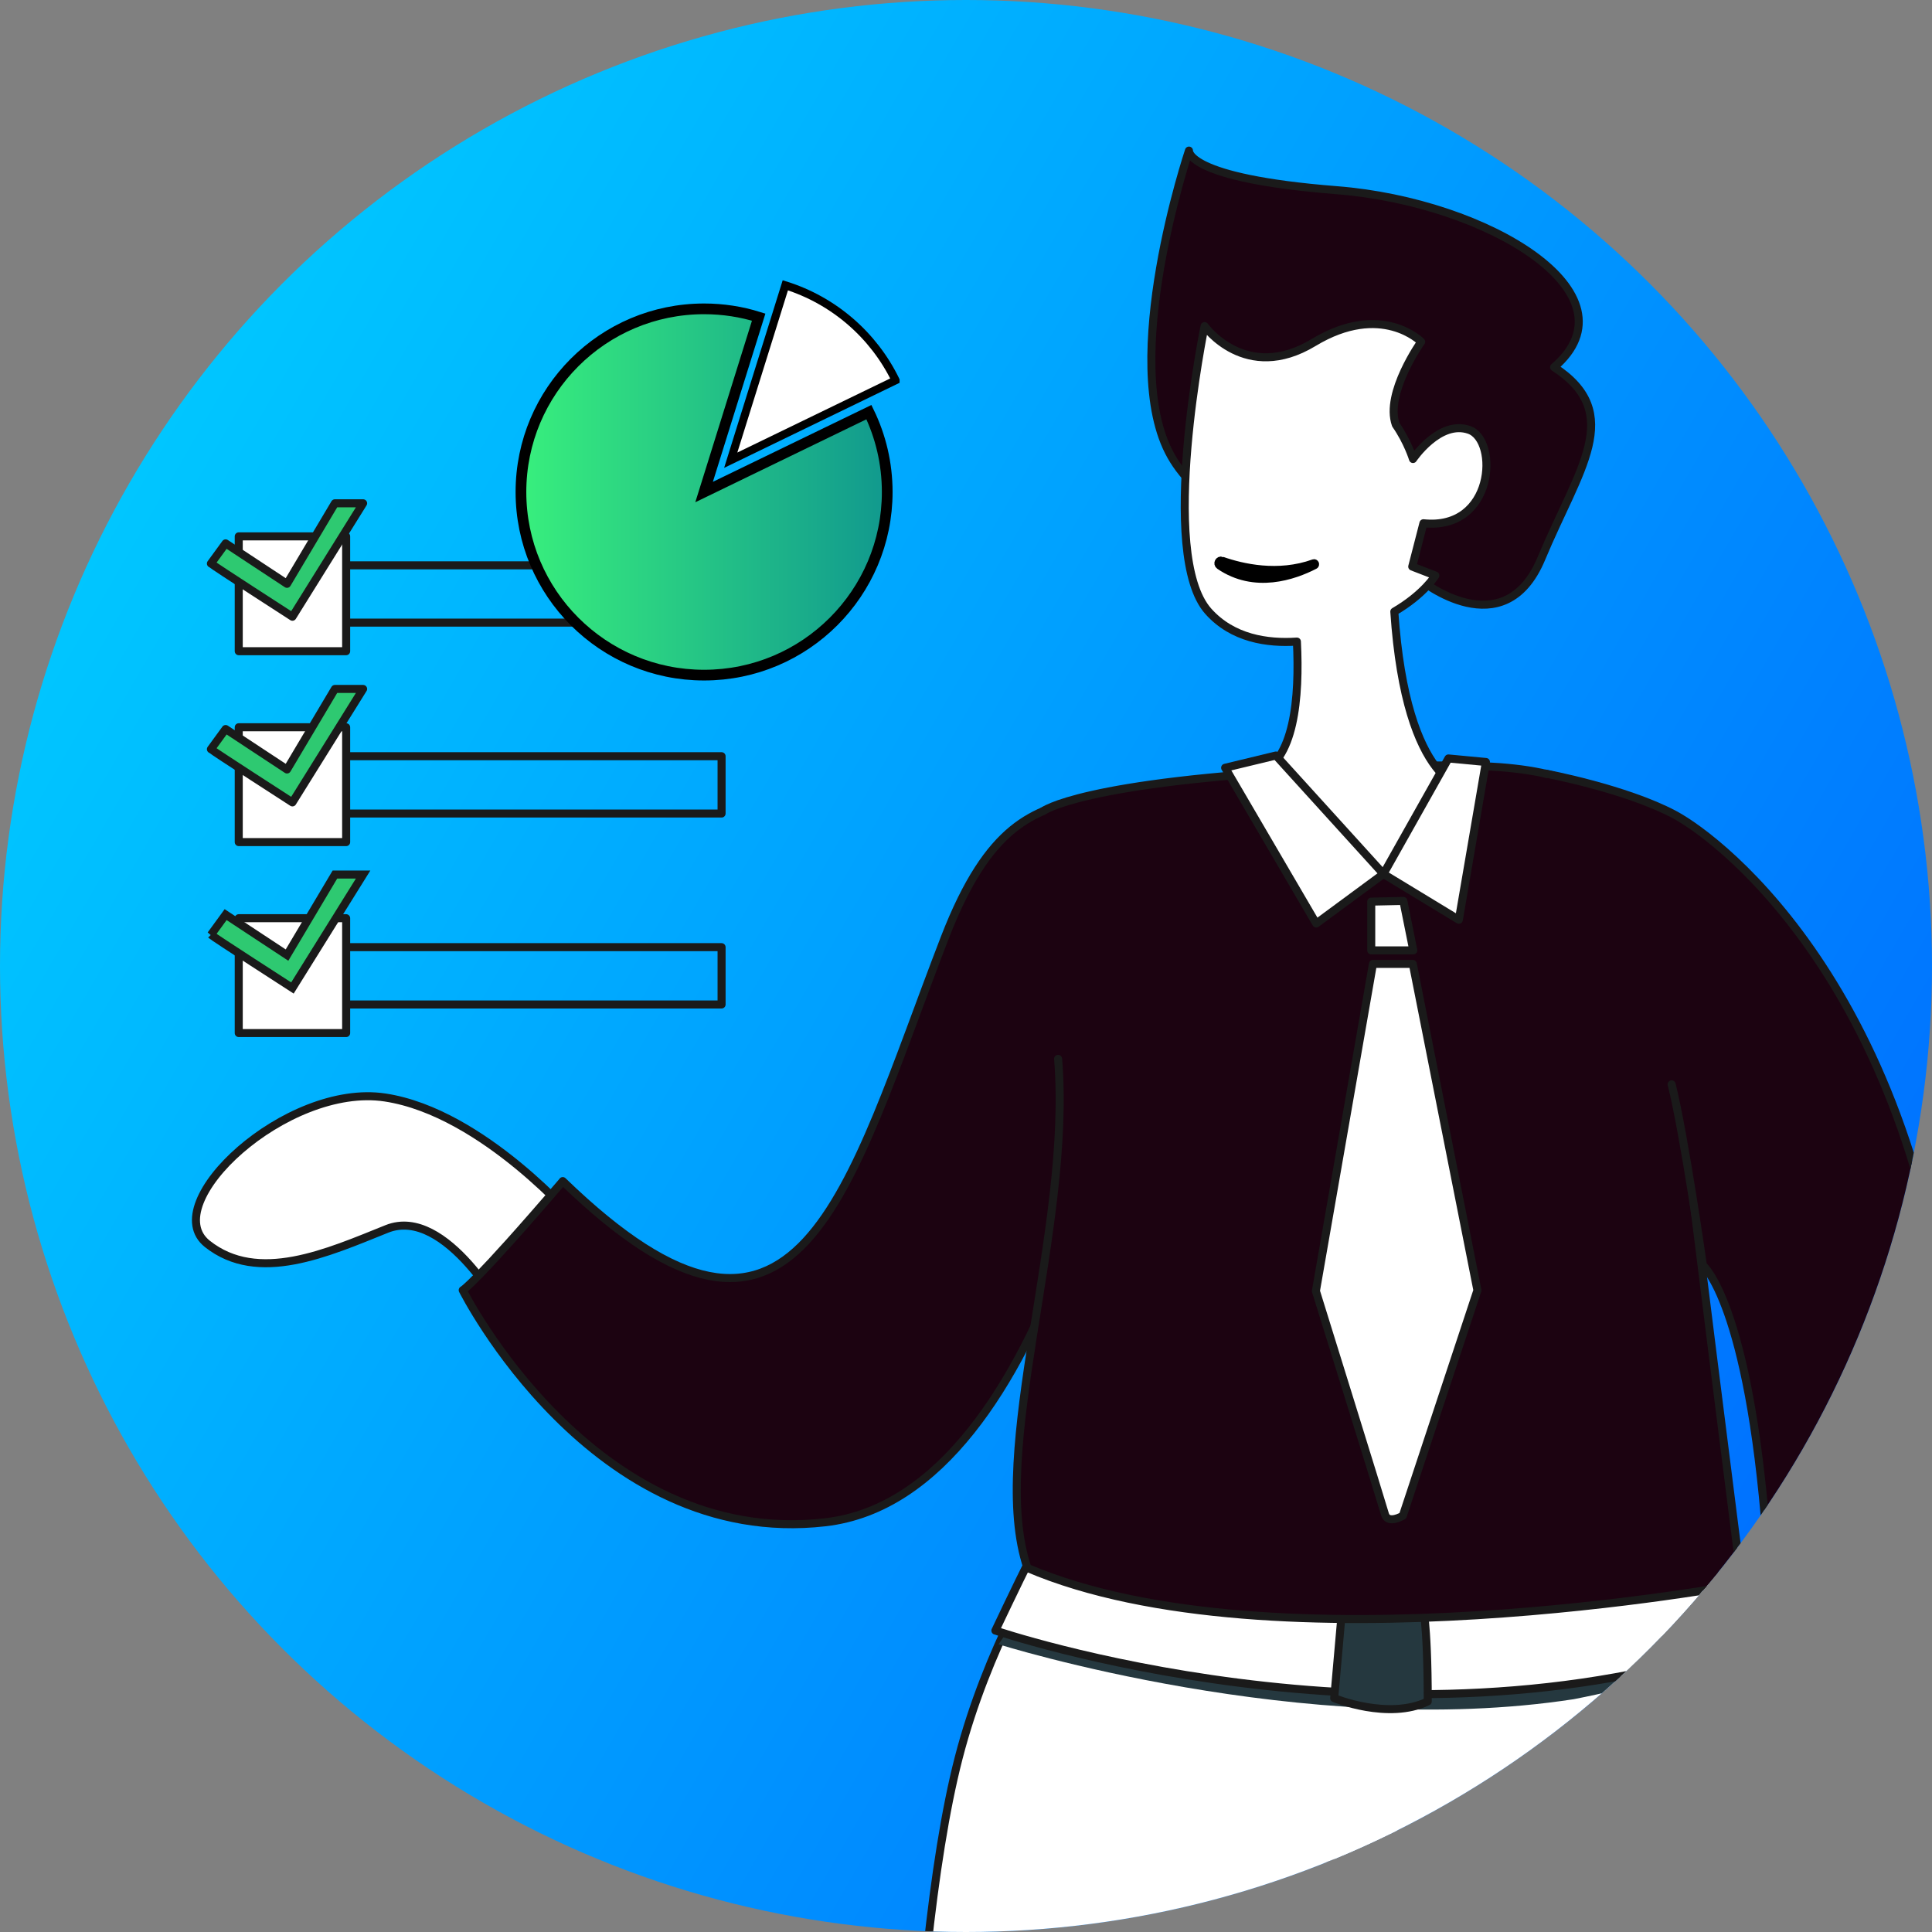
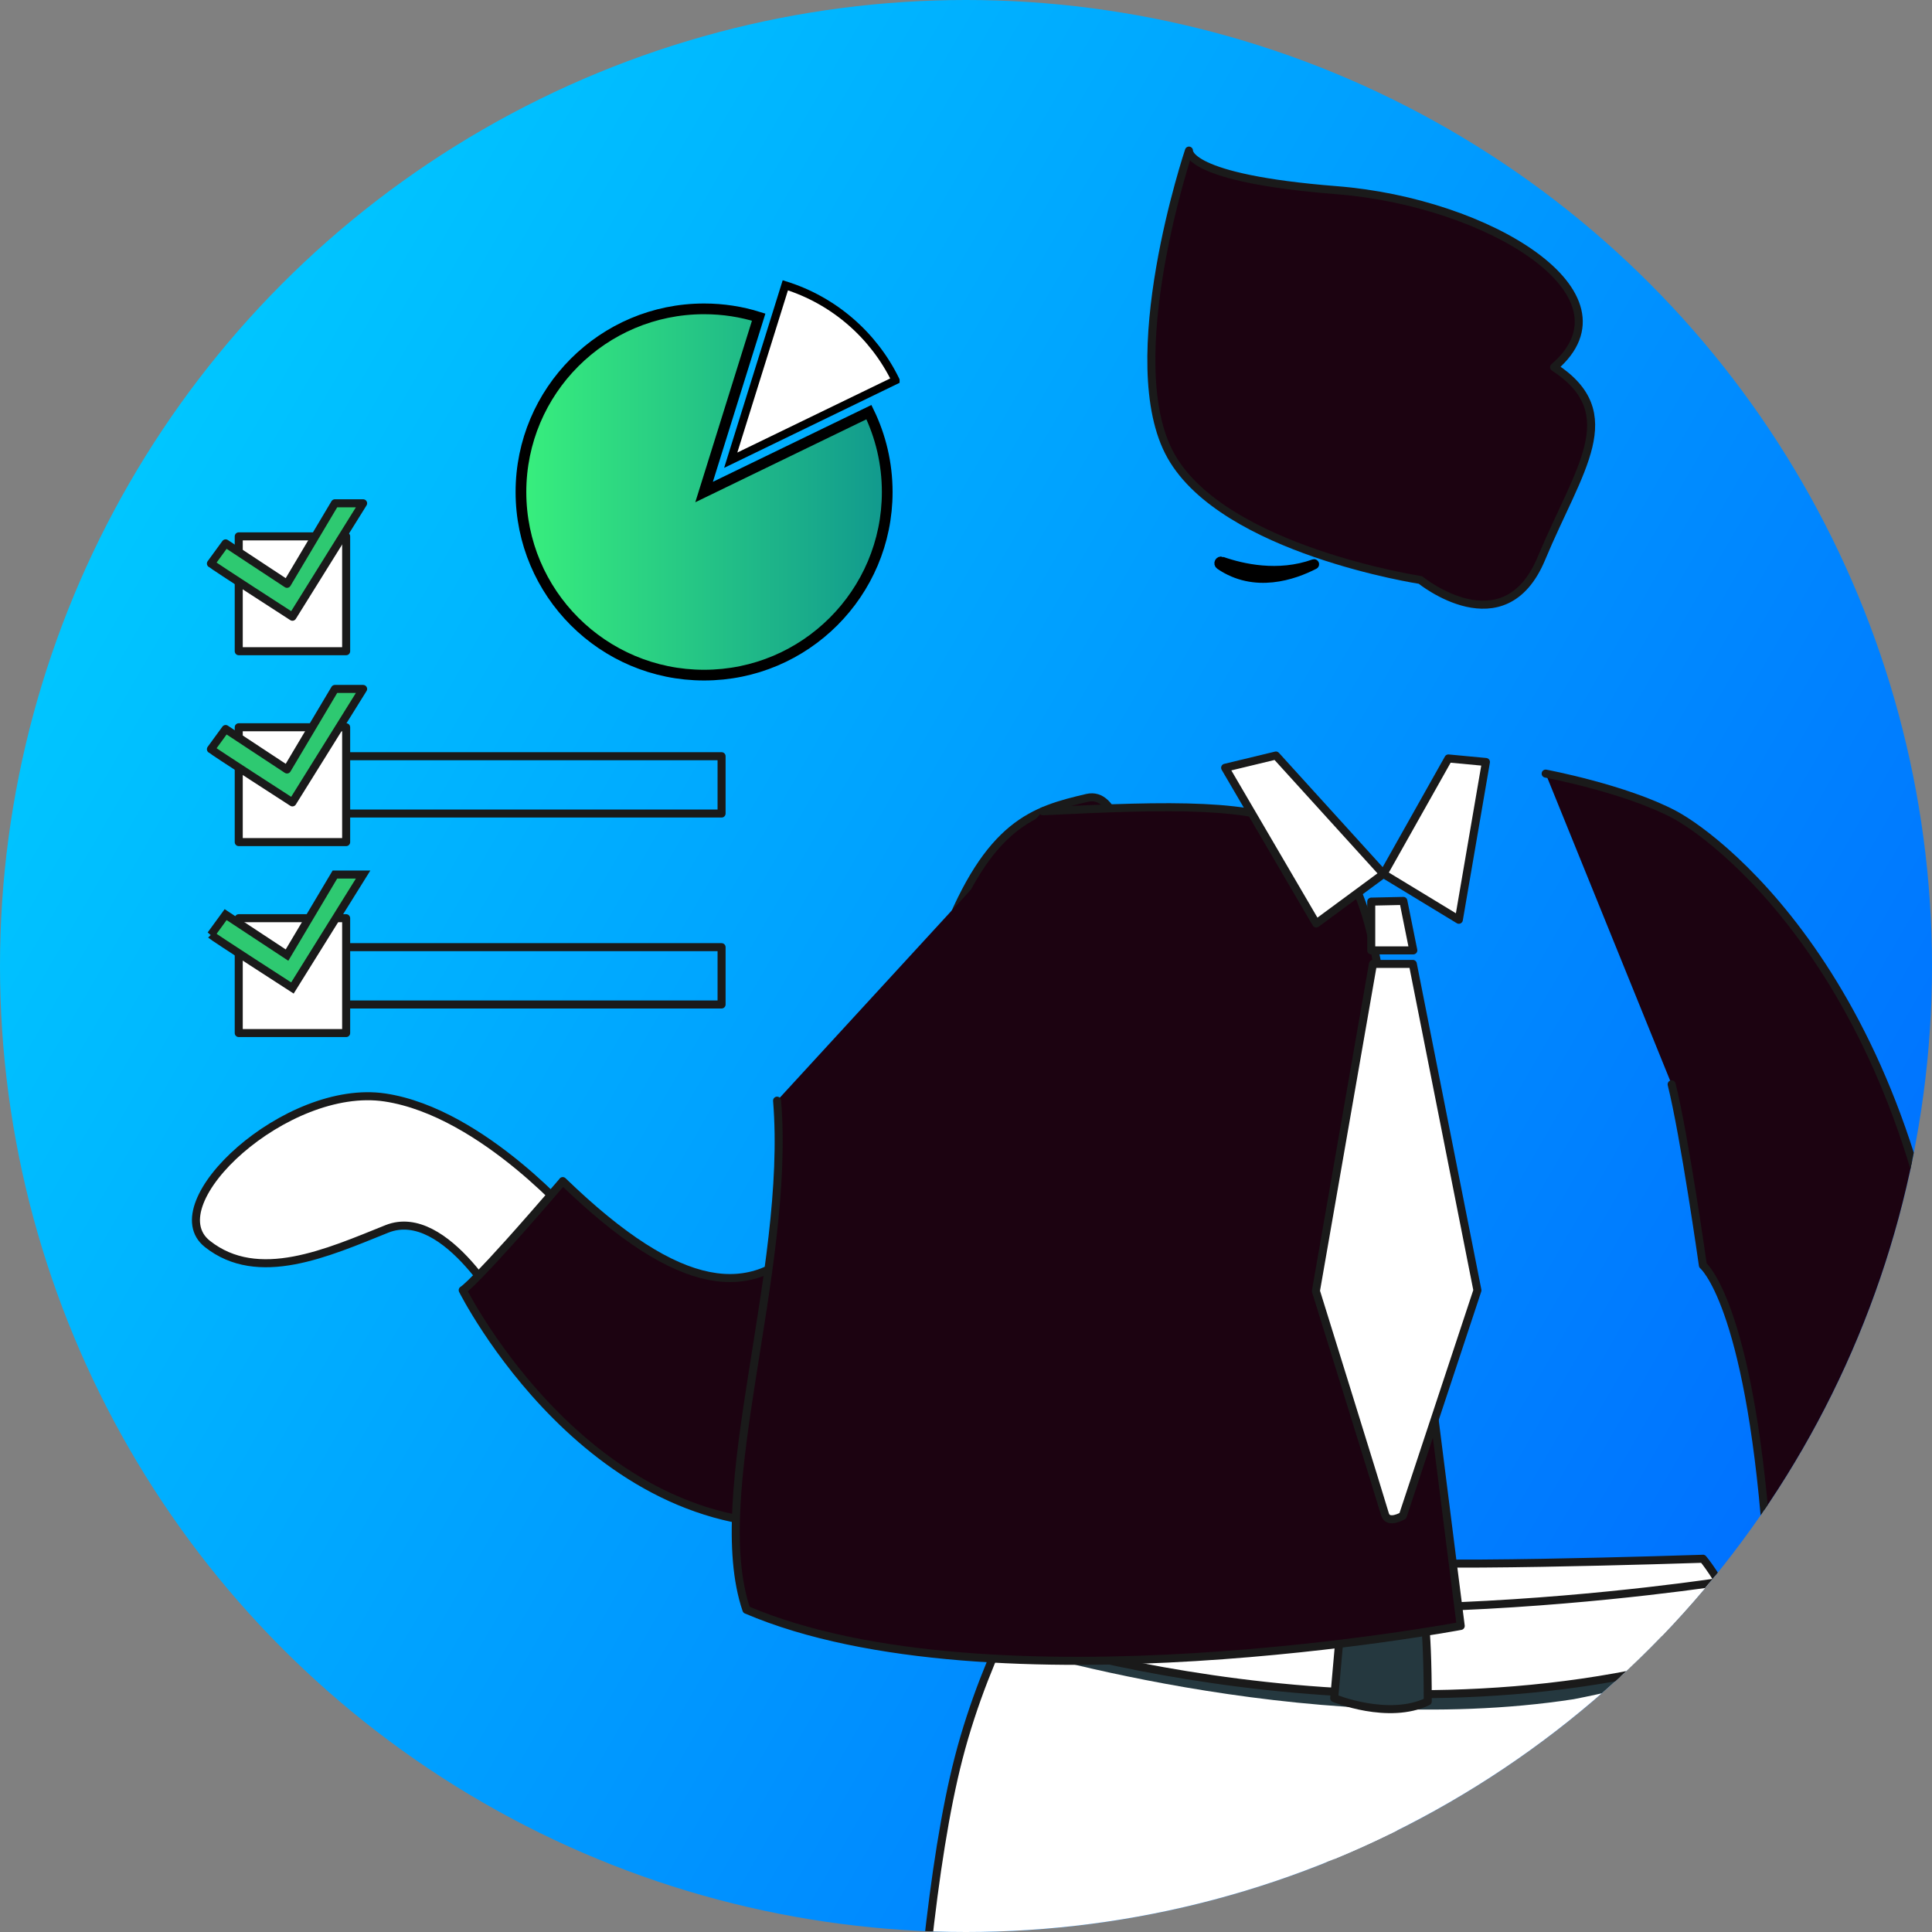
<svg xmlns="http://www.w3.org/2000/svg" id="Layer_2" viewBox="0 0 361 361">
  <rect x="0" y="0" width="361" height="361" fill="#808080" stroke="none" />
  <defs>
    <style>.cls-1,.cls-2{fill:none;}.cls-3{fill:url(#linear-gradient);}.cls-4{clip-path:url(#clippath);}.cls-5,.cls-6{fill:#25383f;}.cls-7,.cls-8,.cls-6,.cls-9,.cls-10,.cls-11,.cls-12,.cls-2{stroke-width:1.5px;}.cls-7,.cls-8,.cls-10,.cls-13{stroke-miterlimit:10;}.cls-7,.cls-8,.cls-13{stroke:#000;}.cls-8,.cls-12{fill:#fff;}.cls-6,.cls-9,.cls-10,.cls-11,.cls-12,.cls-2{stroke:#1a1a1a;}.cls-6,.cls-9,.cls-11,.cls-12,.cls-2{stroke-linecap:round;stroke-linejoin:round;}.cls-9{fill:#1c0311;}.cls-10,.cls-11{fill:#2ec971;}.cls-13{fill:url(#New_Gradient_Swatch_2);stroke-width:2px;}</style>
    <linearGradient id="linear-gradient" x1="24.16" y1="90.23" x2="336.84" y2="270.76" gradientUnits="userSpaceOnUse">
      <stop offset="0" stop-color="#00c6ff" />
      <stop offset="1" stop-color="#0072ff" />
    </linearGradient>
    <clipPath id="clippath">
      <circle class="cls-1" cx="180.5" cy="180.5" r="180.5" />
    </clipPath>
    <linearGradient id="New_Gradient_Swatch_2" x1="97.34" y1="91.93" x2="165.78" y2="91.93" gradientUnits="userSpaceOnUse">
      <stop offset="0" stop-color="#38ef7d" />
      <stop offset="1" stop-color="#11998e" />
    </linearGradient>
  </defs>
  <g id="Layer_1-2">
    <g>
      <circle class="cls-3" cx="180.5" cy="180.5" r="180.5" />
      <g class="cls-4">
        <g>
          <g>
            <g>
              <rect class="cls-2" x="54.23" y="141.3" width="80.6" height="10.71" />
              <rect class="cls-12" x="44.61" y="135.89" width="20.07" height="21.46" />
-               <rect class="cls-2" x="54.23" y="105.63" width="80.6" height="10.71" />
              <rect class="cls-12" x="44.61" y="100.22" width="20.07" height="21.46" />
              <rect class="cls-2" x="54.23" y="176.98" width="80.6" height="10.71" />
              <rect class="cls-12" x="44.61" y="171.57" width="20.07" height="21.46" />
            </g>
            <path class="cls-11" d="M39.42,105.29c.39,.39,15.22,9.95,15.22,9.95l13.21-21.2h-5.27l-8.95,15.05-11.47-7.56-2.75,3.77Z" />
            <path class="cls-11" d="M39.42,139.98c.39,.39,15.22,9.95,15.22,9.95l13.21-21.2h-5.27l-8.95,15.05-11.47-7.56-2.75,3.77Z" />
            <path class="cls-10" d="M39.42,174.66c.39,.39,15.22,9.95,15.22,9.95l13.21-21.2h-5.27l-8.95,15.05-11.47-7.56-2.75,3.77Z" />
          </g>
          <g>
            <path class="cls-12" d="M318.2,291.25s11.03,12.57,16.73,45.31c6.24,35.81,7.57,82.62,10.41,139.83,1.94,39.07,5.37,193.54,5.37,193.54l-58.98,6.47-24.17-190.35-19.63-143.21s9.02-53.49,9.58-51.53,60.68-.05,60.68-.05Z" />
            <path class="cls-12" d="M257.53,291.3l-62.65-.07s-10.38,16.41-15.76,37.28c-9.95,38.58-10.7,122.01-12.18,155.31-2.1,47.28-.42,197.04-.42,197.04h68.98s7.29-100.24,15.81-185.02c5.47-54.45,9.69-102.86,11.97-121.09" />
            <path class="cls-5" d="M186.59,307.24s57.19,18.02,107.47,10.26c23.16-4.52,33.22-10.64,33.22-10.64l-6.67-1.09-132.24-1.13-1.79,2.6Z" />
            <path class="cls-12" d="M332.61,347.99s-19.39,13.1-15.8,16.57c3.59,3.47,9.82,2.7,9.82,2.7,0,0-19.8,18.3-16.72,27.55,3.08,9.25,20.79,2.5,29.89-10.6,9.1-13.1,5.27-22.74,9.1-27.75-9.1-6.17-16.28-8.48-16.28-8.48Z" />
            <path class="cls-12" d="M107.95,228.51s-17.58-20.65-36-23.44c-18.42-2.79-42.7,19.81-33.21,27.35,9.49,7.53,22.43,1.67,33.54-2.79,11.11-4.46,22.27,16.46,22.27,16.46,0,0,13.95-7.81,13.39-17.58Z" />
            <path class="cls-12" d="M185.99,304.67s74.01,25.25,141.29,2.19c-1.27-6.57-4.79-11.45-4.79-11.45,0,0-89.34,14.08-129.78-4.61-2.68,5.33-6.72,13.88-6.72,13.88Z" />
            <path class="cls-6" d="M251.01,297.97l-1.71,19.34s10.13,4.17,17.48,.61c0-15.32-1.07-18.72-1.07-18.72l-14.7-1.23Z" />
            <path class="cls-9" d="M105.16,220.7c-16.74,19.53-18.7,20.37-18.7,20.37,0,0,24.22,48.4,67.75,43.37,43.53-5.02,56.71-95.84,56.71-95.84,0,0,2.93-42.02-7.81-39.51-9.94,2.32-18.33,4.76-26.61,26.21-18.31,47.45-26.98,88.37-71.35,45.39" />
-             <path class="cls-9" d="M194.87,151.59s7.12-5.58,52.51-7.81c49.07-2.41,59.16-1.3,63.81,37.77,4.65,39.07,14.26,114.45,14.26,114.45,0,0-87.7,16.52-133.47-3.02-7.39-21.7,8.34-63.11,5.73-95.13" />
+             <path class="cls-9" d="M194.87,151.59c49.07-2.41,59.16-1.3,63.81,37.77,4.65,39.07,14.26,114.45,14.26,114.45,0,0-87.7,16.52-133.47-3.02-7.39-21.7,8.34-63.11,5.73-95.13" />
            <path class="cls-9" d="M265.42,108.38s15.63,12.7,22.6-4.05c6.98-16.74,15.63-27.07,2.37-35.72,15.91-13.67-12.28-30.84-40.6-33.07-28.32-2.23-27.63-7.4-27.63-7.4,0,0-13.26,39.49-3.35,57.07,9.91,17.58,46.6,23.16,46.6,23.16Z" />
-             <path class="cls-12" d="M225.79,114.24c4.52,5.05,10.99,6.01,16.54,5.64,.52,10.4-.42,22.53-7.48,24.8,10.67,15.81,23.65,18.62,23.65,18.62l16.02-15.81c-.24,0-11.75-.18-13.99-33.21,5.6-3.27,7.67-6.74,7.67-6.74l-4.32-1.67,2.09-8.1c13.25,1.39,14.09-15.49,8.56-17.44-5.54-1.95-10.51,5.44-10.51,5.44,0,0-.98-3.21-3.21-6.42-2.1-5.86,4.74-15.49,4.74-15.49,0,0-7.4-7.53-20.1,.14-12.7,7.67-20.37-3.07-20.37-3.07,0,0-8.79,42.69,.7,53.3Z" />
            <polygon class="cls-12" points="228.92 143.46 238.41 141.17 258.5 163.3 245.94 172.56 228.92 143.46" />
            <polygon class="cls-12" points="277.65 142.38 270.64 141.72 258.5 163.3 272.59 171.86 277.65 142.38" />
            <polygon class="cls-12" points="256.22 168.47 262.22 168.34 264.08 177.58 256.22 177.58 256.22 168.47" />
            <path class="cls-12" d="M263.99,180.12l12.07,60.98-13.94,42.13s-2.79,1.65-3.34-.3c-.54-1.95-12.9-41.7-12.9-41.7l10.66-61.12h7.45Z" />
            <path class="cls-9" d="M288.81,144.55s14.92,2.8,24.03,7.64c9.12,4.84,47.1,34.37,52.45,108.79,3.94,54.79-17.63,102.32-17.63,102.32l-17.49-13.39s2.7-25.89-.1-62.63c-3.35-43.91-11.88-50.85-11.88-50.85,0,0-3.42-24.14-5.84-33.82" />
          </g>
          <path class="cls-13" d="M165.78,91.93c0,18.9-15.32,34.22-34.22,34.22s-34.22-15.32-34.22-34.22,15.32-34.22,34.22-34.22c3.55,0,6.98,.54,10.2,1.55l-10.2,32.68,30.8-14.93c2.19,4.51,3.42,9.58,3.42,14.93Z" />
          <path class="cls-8" d="M167.34,71.06l-30.8,14.93,10.2-32.68c9.06,2.83,16.51,9.32,20.6,17.74Z" />
          <path class="cls-7" d="M228.34,104.77c3.73,1.31,10.45,2.88,17.13,.48,.23-.08,.37,.24,.16,.35-3.88,2-11.19,4.55-17.75,.06-.49-.33-.1-1.09,.46-.89Z" />
        </g>
      </g>
    </g>
  </g>
</svg>